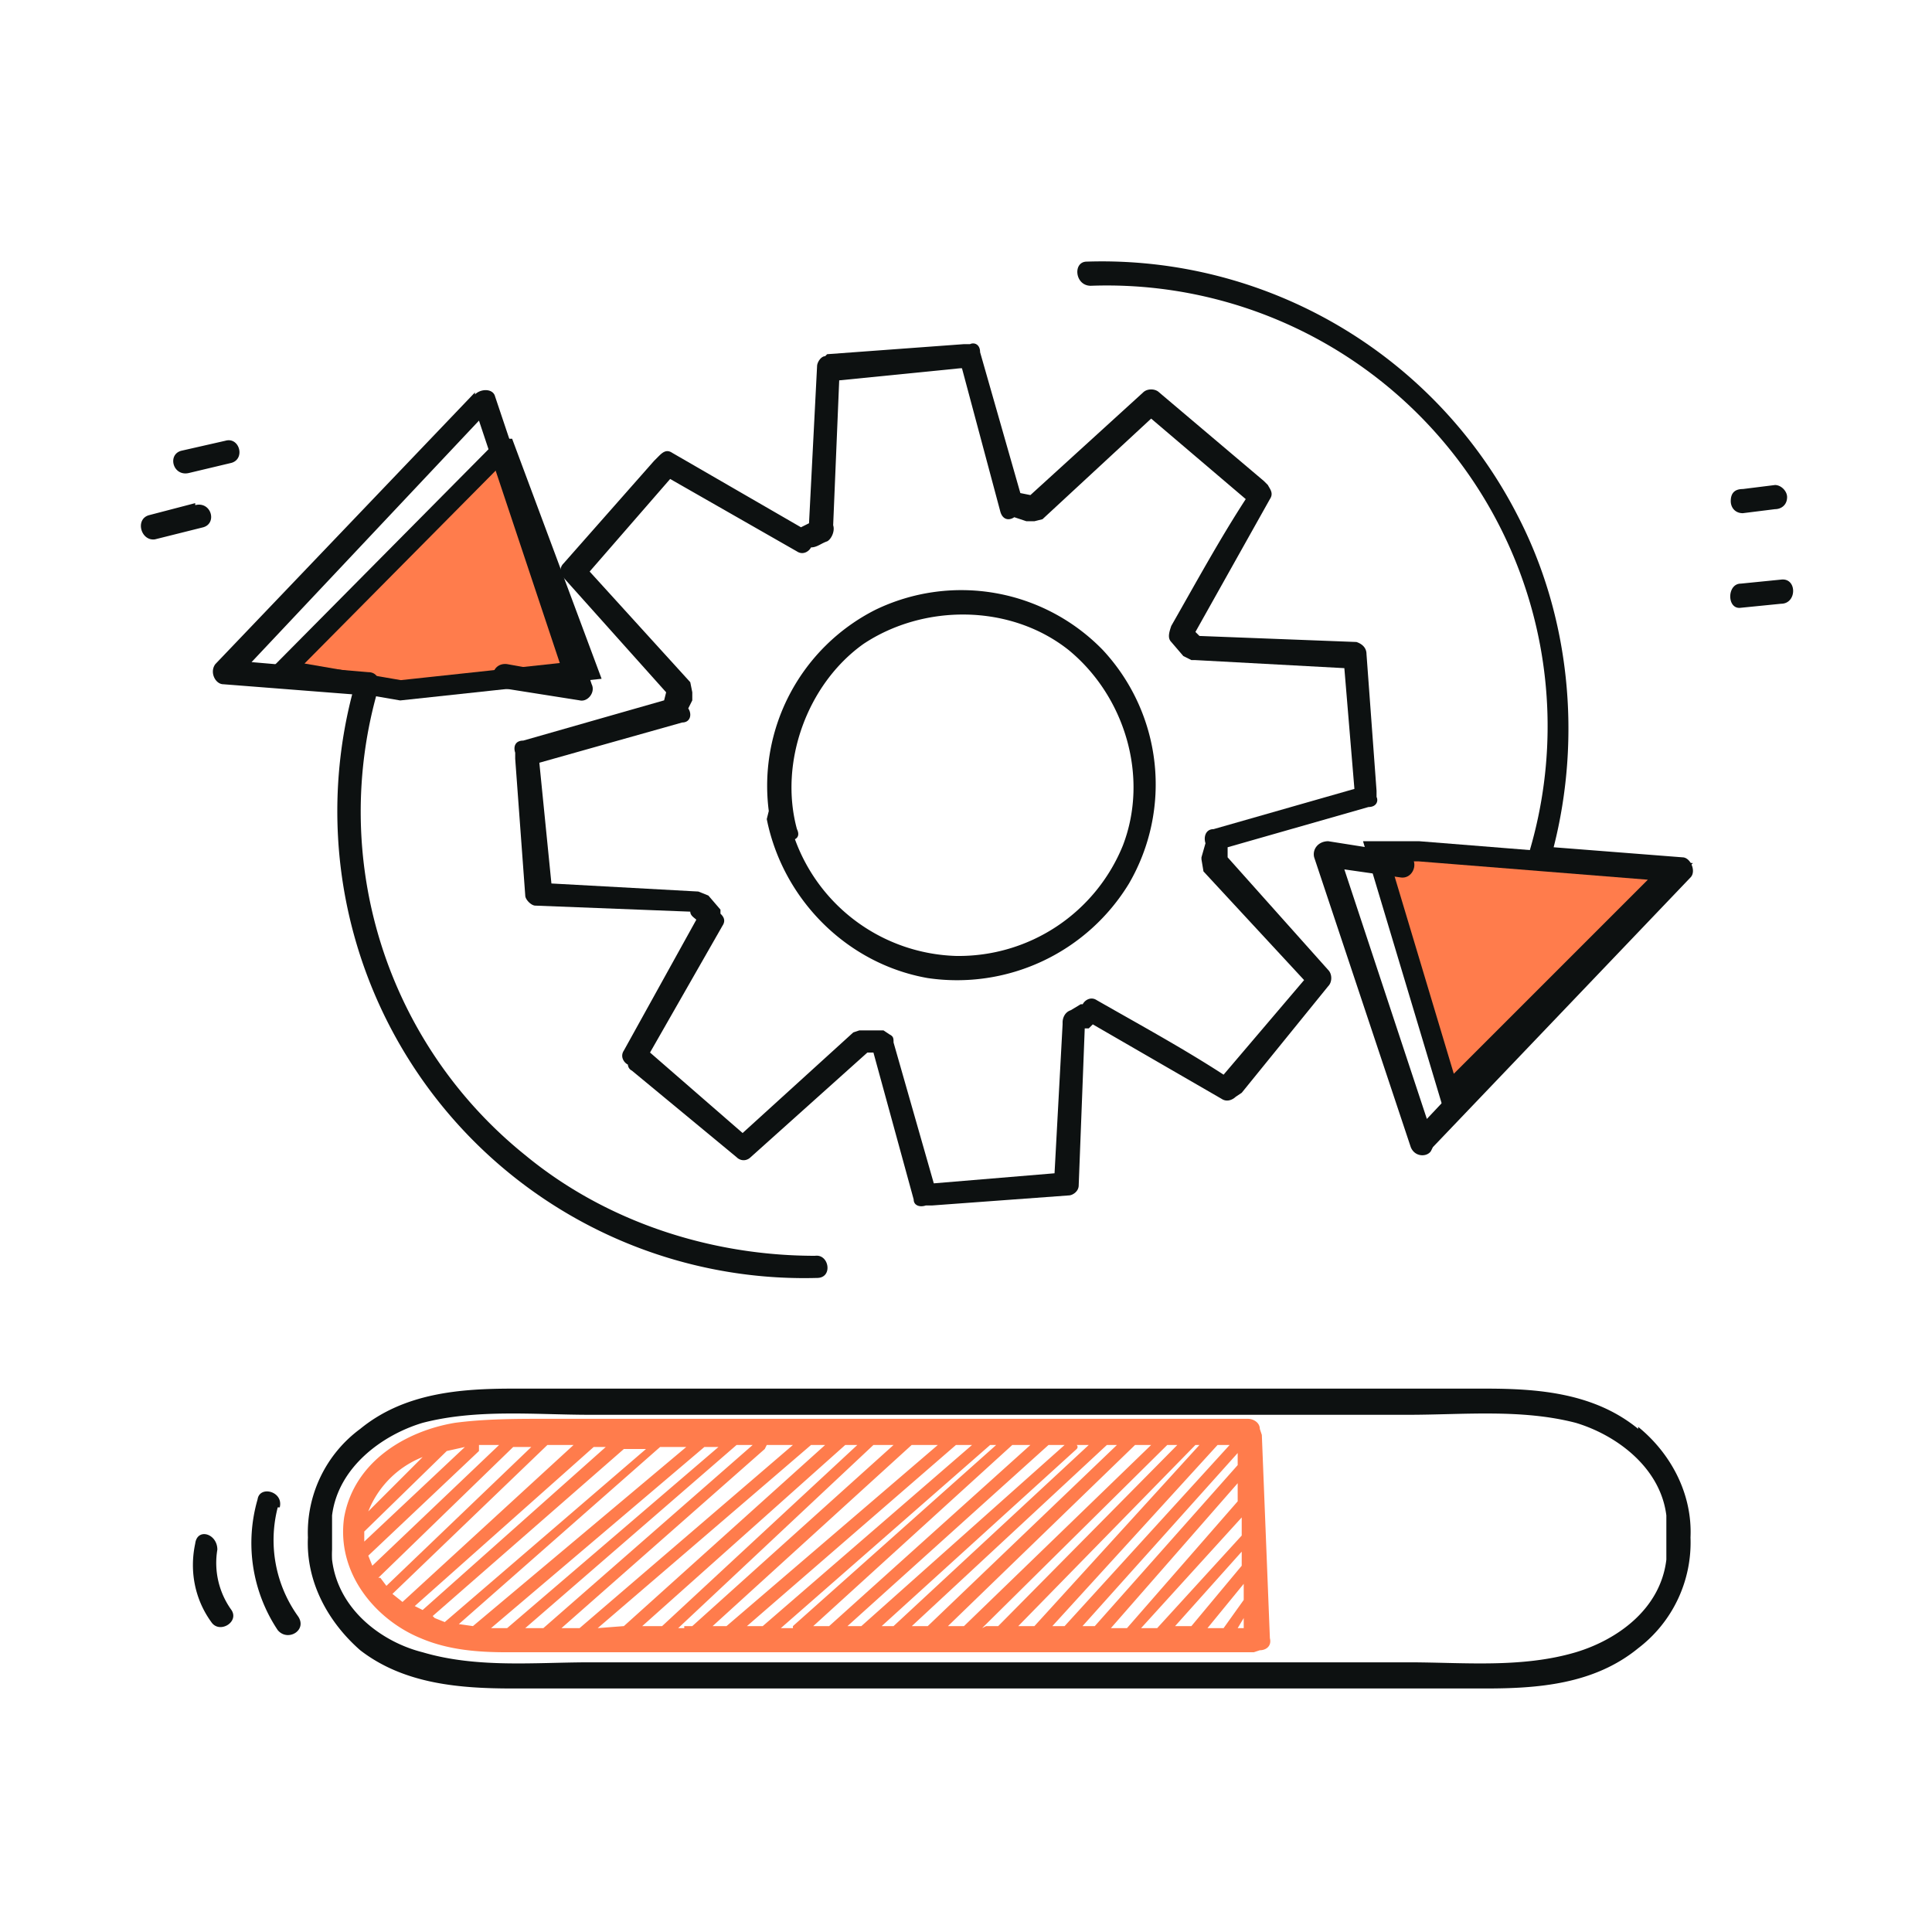
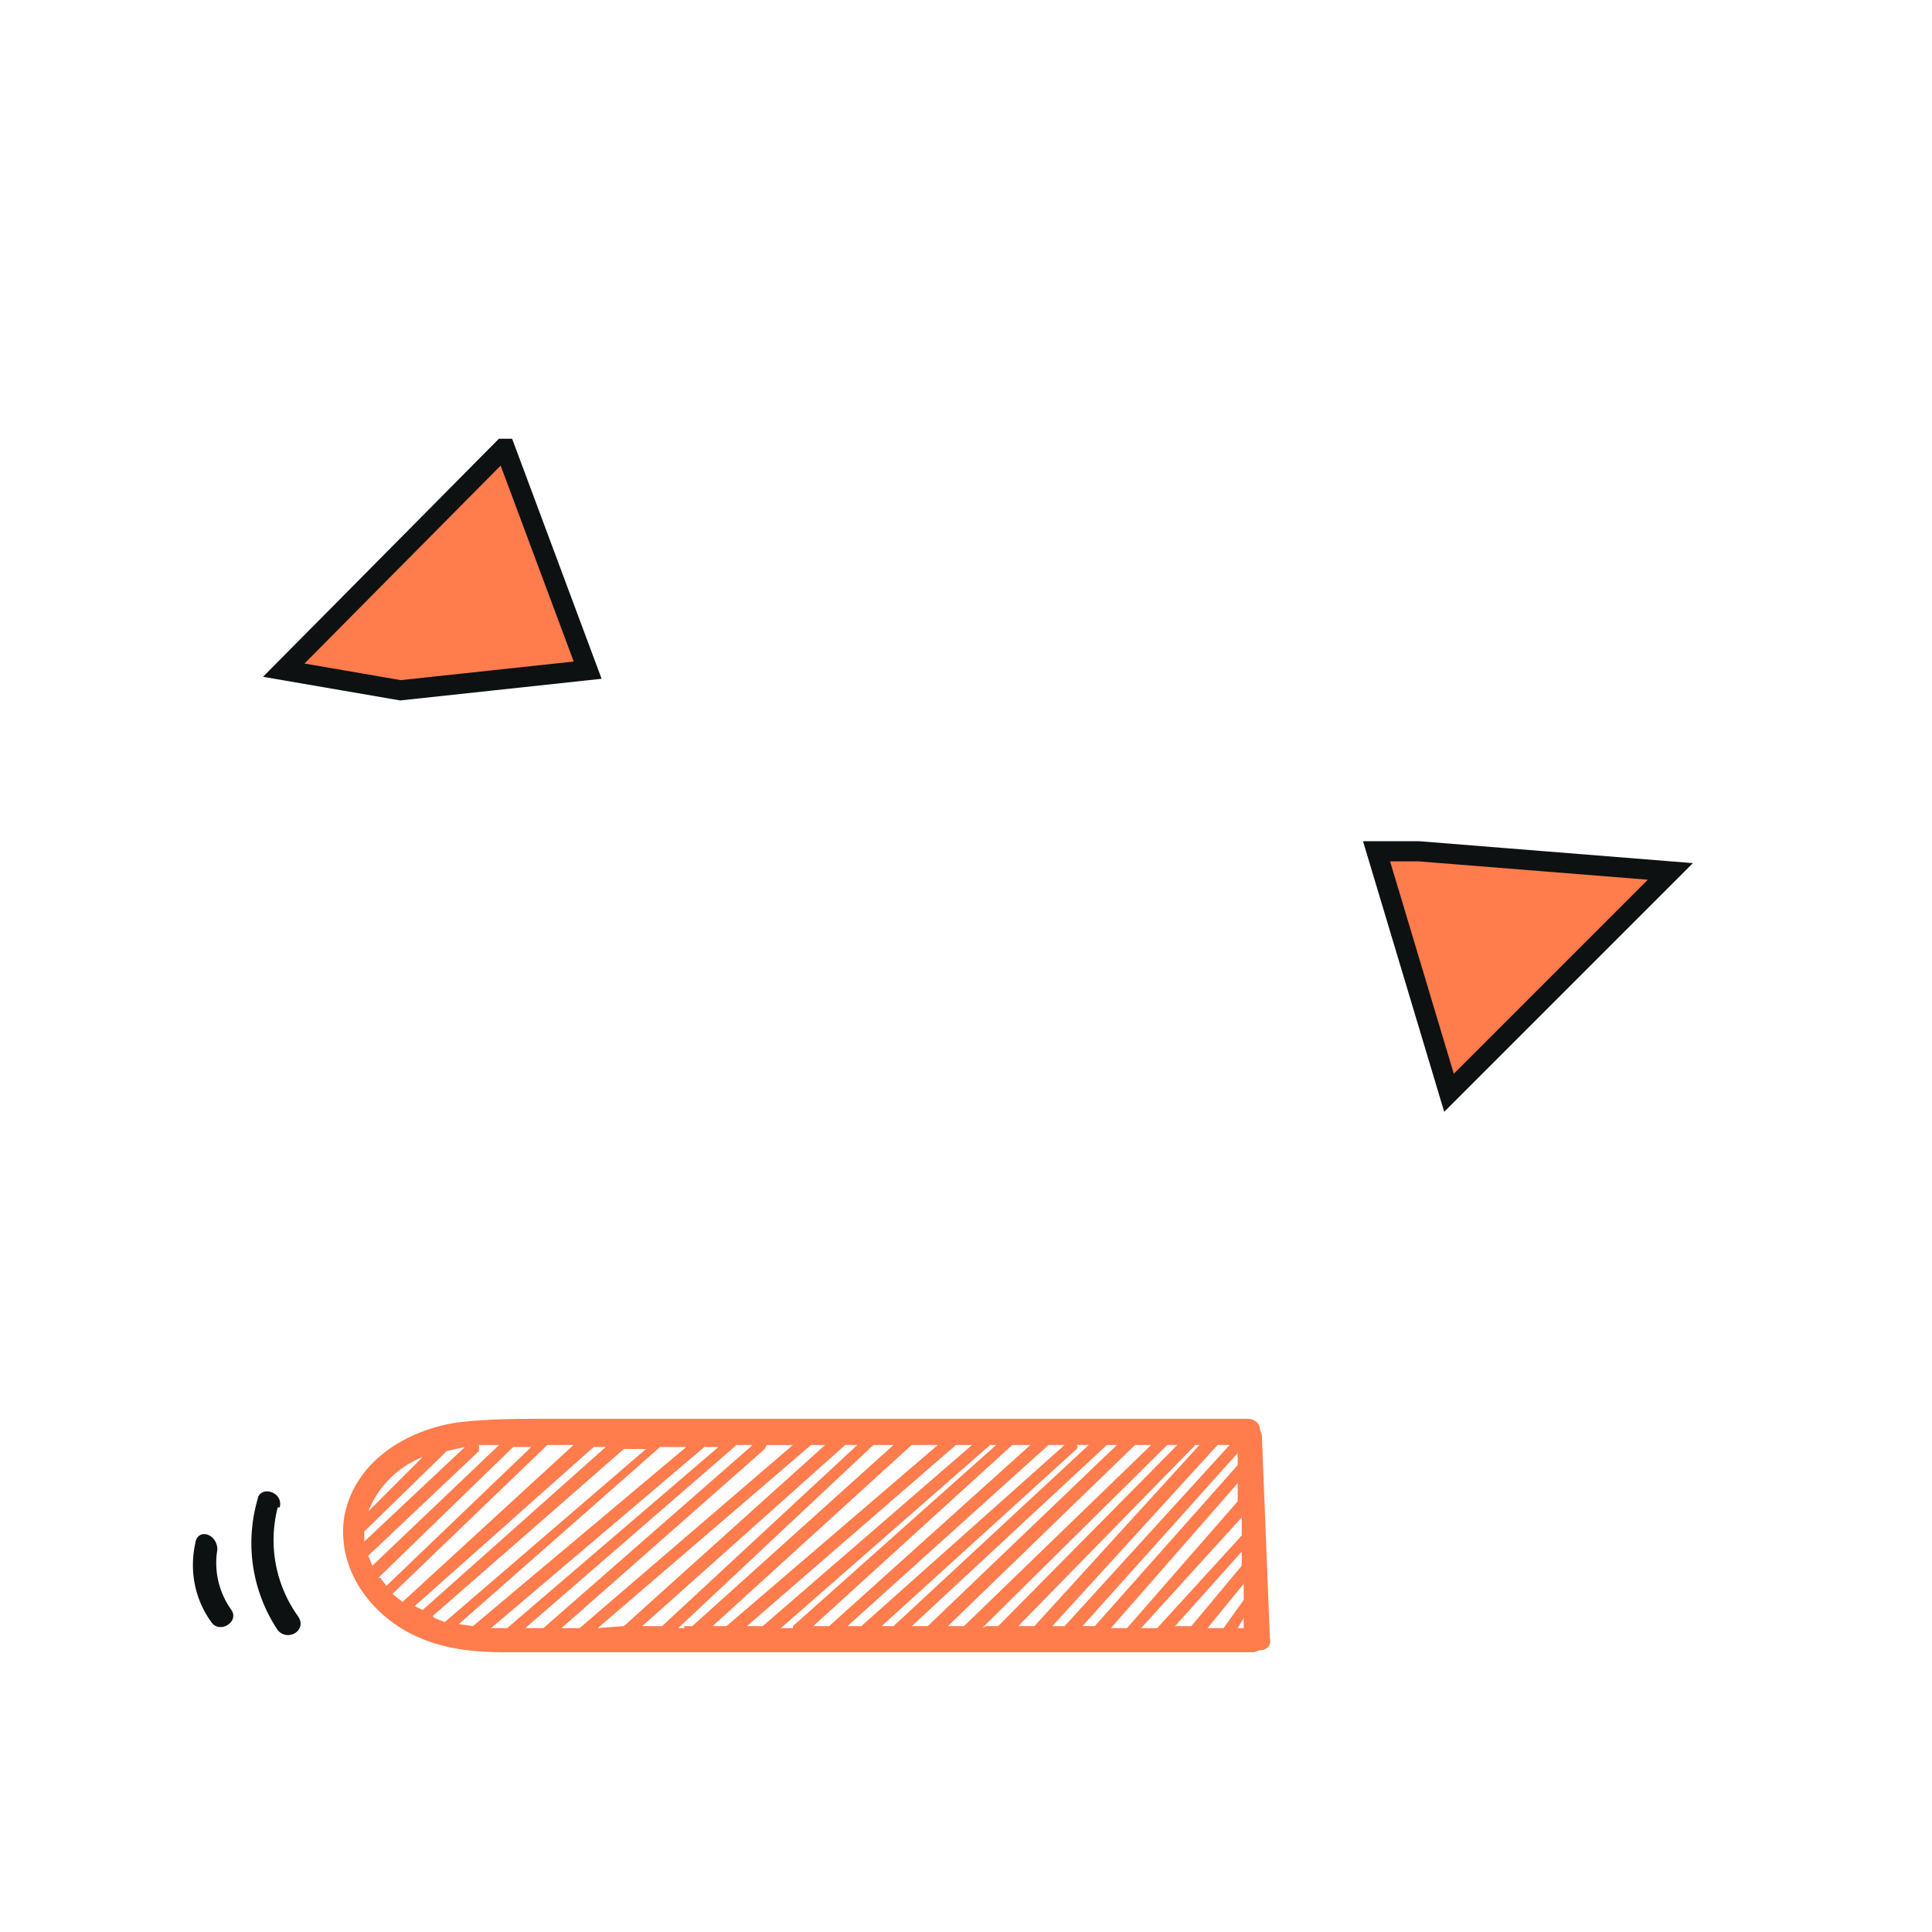
<svg xmlns="http://www.w3.org/2000/svg" fill="none" viewBox="0 0 96 96">
-   <path fill="#0D1111" d="M41 17.7c-.2 0-.4.3-.4.5l-.4 7.8-.4.2-6.4-3.7c-.3-.2-.5 0-.7.2l-.2.2L28 28c-.2.2-.2.5 0 .7l5.1 5.7a85.3 85.3 0 0 1-.1.4l-7 2c-.4 0-.5.3-.4.6v.3l.5 6.8c0 .2.3.5.5.5l7.7.3c0 .2.2.3.3.4L31 52.2c-.2.3 0 .6.2.7 0 0 0 .2.2.3l5.2 4.3c.2.2.5.2.7 0l5.8-5.2h.3l2 7.3c0 .3.3.4.6.3h.3l6.8-.5c.2 0 .5-.2.5-.5l.3-7.8h.2l.2-.2 6.4 3.7c.3.2.6 0 .7-.1l.3-.2L66 49c.2-.2.2-.6 0-.8l-5-5.6v-.5l7-2c.4 0 .5-.3.4-.5v-.3l-.5-6.8c0-.3-.2-.5-.5-.6l-7.8-.3-.2-.2 3.7-6.6c.2-.3 0-.5-.1-.7l-.2-.2-5.2-4.4c-.2-.2-.6-.2-.8 0l-5.6 5.1-.5-.1-2-7c0-.4-.3-.5-.5-.4h-.3l-6.8.5Zm6.8.6 1.9 7.1c.1.4.4.5.7.3l.6.2h.4l.4-.1 5.4-5 4.7 4c-1.3 2-2.5 4.2-3.7 6.3-.1.3-.2.6 0 .8l.6.7.4.2h.2l7.4.4.5 6-7 2c-.4 0-.5.4-.4.7l-.2.7v.1l.1.6 5 5.4-4 4.7c-2-1.3-4.2-2.5-6.3-3.7-.3-.2-.6 0-.7.2h-.1l-.5.3c-.3.1-.4.4-.4.6v.1l-.4 7.4-6 .5-2-7c0-.2 0-.3-.2-.4l-.3-.2h-1.2l-.3.1-5.5 5-4.6-4 3.6-6.3c.2-.3 0-.5-.1-.6v-.2l-.6-.7-.5-.2-7.3-.4-.6-6 7.1-2c.4 0 .5-.4.3-.7l.2-.4v-.4l-.1-.5-5-5.5 4-4.6 6.3 3.6c.3.2.6 0 .7-.2.3 0 .5-.2.8-.3.2-.1.4-.5.3-.8l.3-7.2 6-.6Z" />
  <path fill="#FF7C4C" d="m25 22.3-10.9 11 5.8 1 9.3-1-4.1-11Zm58 21-12.5-1h-2.1l3.6 12 11-11Z" />
  <path stroke="#0D1111" d="m25 22.3-10.9 11 5.8 1 9.3-1-4.1-11Zm58 21-12.5-1h-2.1l3.6 12 11-11Z" />
-   <path fill="#0D1111" d="M43.5 30.3a9.8 9.8 0 0 0-5.3 10l-.1.4c.8 4 4 7.2 8 7.9a10 10 0 0 0 10-4.7 9.8 9.8 0 0 0-1.3-11.6 9.8 9.8 0 0 0-11.3-2Zm9.6 2c2.8 2.3 4 6.3 2.7 9.7a8.8 8.8 0 0 1-8.3 5.5 8.8 8.8 0 0 1-8-5.8c.2-.1.2-.3.1-.5-.9-3.3.5-7.2 3.3-9.2 3-2 7.3-2 10.2.3ZM23.6 19.5 10.7 33c-.3.4 0 1 .4 1l6.4.5a23.2 23.2 0 0 0 23.1 29c.8 0 .6-1.2-.1-1.1-5.2 0-10.4-1.7-14.4-5a21.9 21.9 0 0 1-7.3-23.2c.1-.3 0-.8-.5-.8l-5.8-.5 11.3-12L28 33.5l-2.8-.5c-.8-.1-1 1-.2 1.2l3.8.6c.4.1.8-.4.6-.8l-4.8-14.3c-.1-.4-.7-.4-1-.1ZM71.2 57 84 43.6c.3-.3 0-1-.4-1l-6.4-.5c1.4-5.5.8-11.5-1.8-16.5A23.2 23.2 0 0 0 54 13c-.7 0-.6 1.2.2 1.2A21.9 21.9 0 0 1 76 42.3c-.2.4 0 .8.4.8l5.8.5-11.3 12-4.1-12.4 2.8.4c.7.1 1-1 .2-1.2l-3.8-.6c-.5 0-.8.4-.7.8L70.1 57c.2.5.8.5 1 .2Zm-60-35.1-2.2.5c-.7.2-.4 1.3.4 1.1l2.1-.5c.7-.2.4-1.3-.3-1.1ZM9.7 25l-2.3.6c-.7.2-.4 1.3.3 1.2l2.4-.6c.7-.2.4-1.3-.4-1.1Zm78.5-.9-1.6.2c-.4 0-.6.2-.6.6 0 .3.2.6.6.6l1.6-.2c.3 0 .6-.2.6-.6 0-.3-.3-.6-.6-.6Zm.3 4.7-2 .2c-.7 0-.7 1.3 0 1.2l2-.2c.8 0 .8-1.3 0-1.2ZM81.4 71c-2.2-1.8-5-2-7.6-2H25.5c-2.6 0-5.4.2-7.6 2a6.4 6.4 0 0 0-2.6 5.4c-.1 2.2 1 4.2 2.6 5.6 2.2 1.7 5 1.9 7.6 1.9h48.3c2.6 0 5.4-.2 7.6-2a6.6 6.6 0 0 0 2.6-5.5c.1-2.2-1-4.2-2.6-5.5Zm1.4 6.5c-.3 2.5-2.5 4-4.5 4.6-2.7.8-5.6.5-8.3.5H29.3c-2.7 0-5.6.3-8.3-.5-2-.5-4.2-2.1-4.5-4.6a5 5 0 0 1 0-.5v-1.7c.3-2.4 2.5-4 4.5-4.6 2.7-.7 5.6-.4 8.3-.4H70c2.7 0 5.6-.3 8.3.4 2 .6 4.2 2.2 4.5 4.6v2.2Z" />
  <path fill="#FF7C4C" d="M62.6 71c0-.3-.3-.5-.6-.5H27.1c-1.4 0-3 0-4.5.2-2.4.4-5 1.9-5.5 4.7-.4 2.8 1.6 5.1 3.8 6 1.4.6 2.9.7 4.3.7h37.1l.3-.1c.3 0 .6-.2.5-.6l-.4-10.1-.1-.3ZM21 72.4l-2.7 2.7a4.8 4.8 0 0 1 2.7-2.7Zm-2.9 3.7 4.1-4 .9-.2-5 4.7V76Zm.2 1.2 5.5-5.2v-.3h1l-6.3 6-.2-.5Zm.5 1.1 6.7-6.5h.9l-7.2 6.9-.3-.4Zm.7.8a105515.7 105515.7 0 0 0 7.7-7.4h1.3L20 79.6l-.5-.4Zm1 .7 9-8h.6L21 80l-.4-.2Zm1 .4L31 72h1.1l-10 8.6-.5-.2Zm1.3.4 10-8.8h1.3l-10.6 8.9-.7-.1Zm2 .2h-.4l10.6-9h.7l-10.5 9h-.5Zm2.2 0h-.9l10.5-9.1h.8L27 80.9Zm.9 0L38 72l.1-.2h1.3l-10.6 9.1h-1Zm1.8 0 10.6-9.1h.7l-10 9-1.3.1Zm2.1 0L42 71.8h.6l-9.7 9h-1Zm2.2 0h-.3l9.7-9.1h1l-10 9H34Zm1.3 0 10-9.1h1.3l-10.5 9h-.8Zm1.7 0 10.5-9.1h.8l-10.4 9h-1Zm2.4 0h-.6l10.4-9.1h.3l-10.1 9Zm.9 0 10-9.1h.9l-10 9h-1Zm1.7 0 10.1-9.1h.8l-10.1 9H42Zm1.7 0 9.8-8.9s.1-.1 0-.2h.6l-9.7 9h-.7Zm1.5 0 9.8-9.1h.5l-9.4 9h-.9Zm1.8 0 9.4-9.1h.8l-9.3 9H47Zm1.8 0 9.2-9.1h.5l-8.9 9H49Zm1.7 0 8.9-9.1h.2l-8.2 9h-1Zm1.7 0 8.3-9.1h.6l-8.2 9h-.7Zm1.5 0 7.8-8.7v.6l-7.1 8h-.7Zm1.5 0 6.3-7.2v.9L56 80.9h-.7Zm1.5 0 5-5.5v.9l-4.2 4.6h-.8Zm1.6 0 3.4-3.8v.7l-2.5 3h-.9Zm1.7 0 1.8-2.2v.8l-1 1.4H60Zm1.5 0 .3-.5v.5h-.3Z" />
  <path fill="#0D1111" d="M13.9 74.9c.2-.8-1-1.1-1.1-.4a7.8 7.8 0 0 0 1 6.5c.5.6 1.5 0 1-.7a6.5 6.5 0 0 1-1-5.4ZM10.8 77c0-.8-1-1.1-1.1-.3-.3 1.4 0 2.8.8 3.9.4.6 1.4 0 1-.6a4 4 0 0 1-.7-3Z" />
</svg>